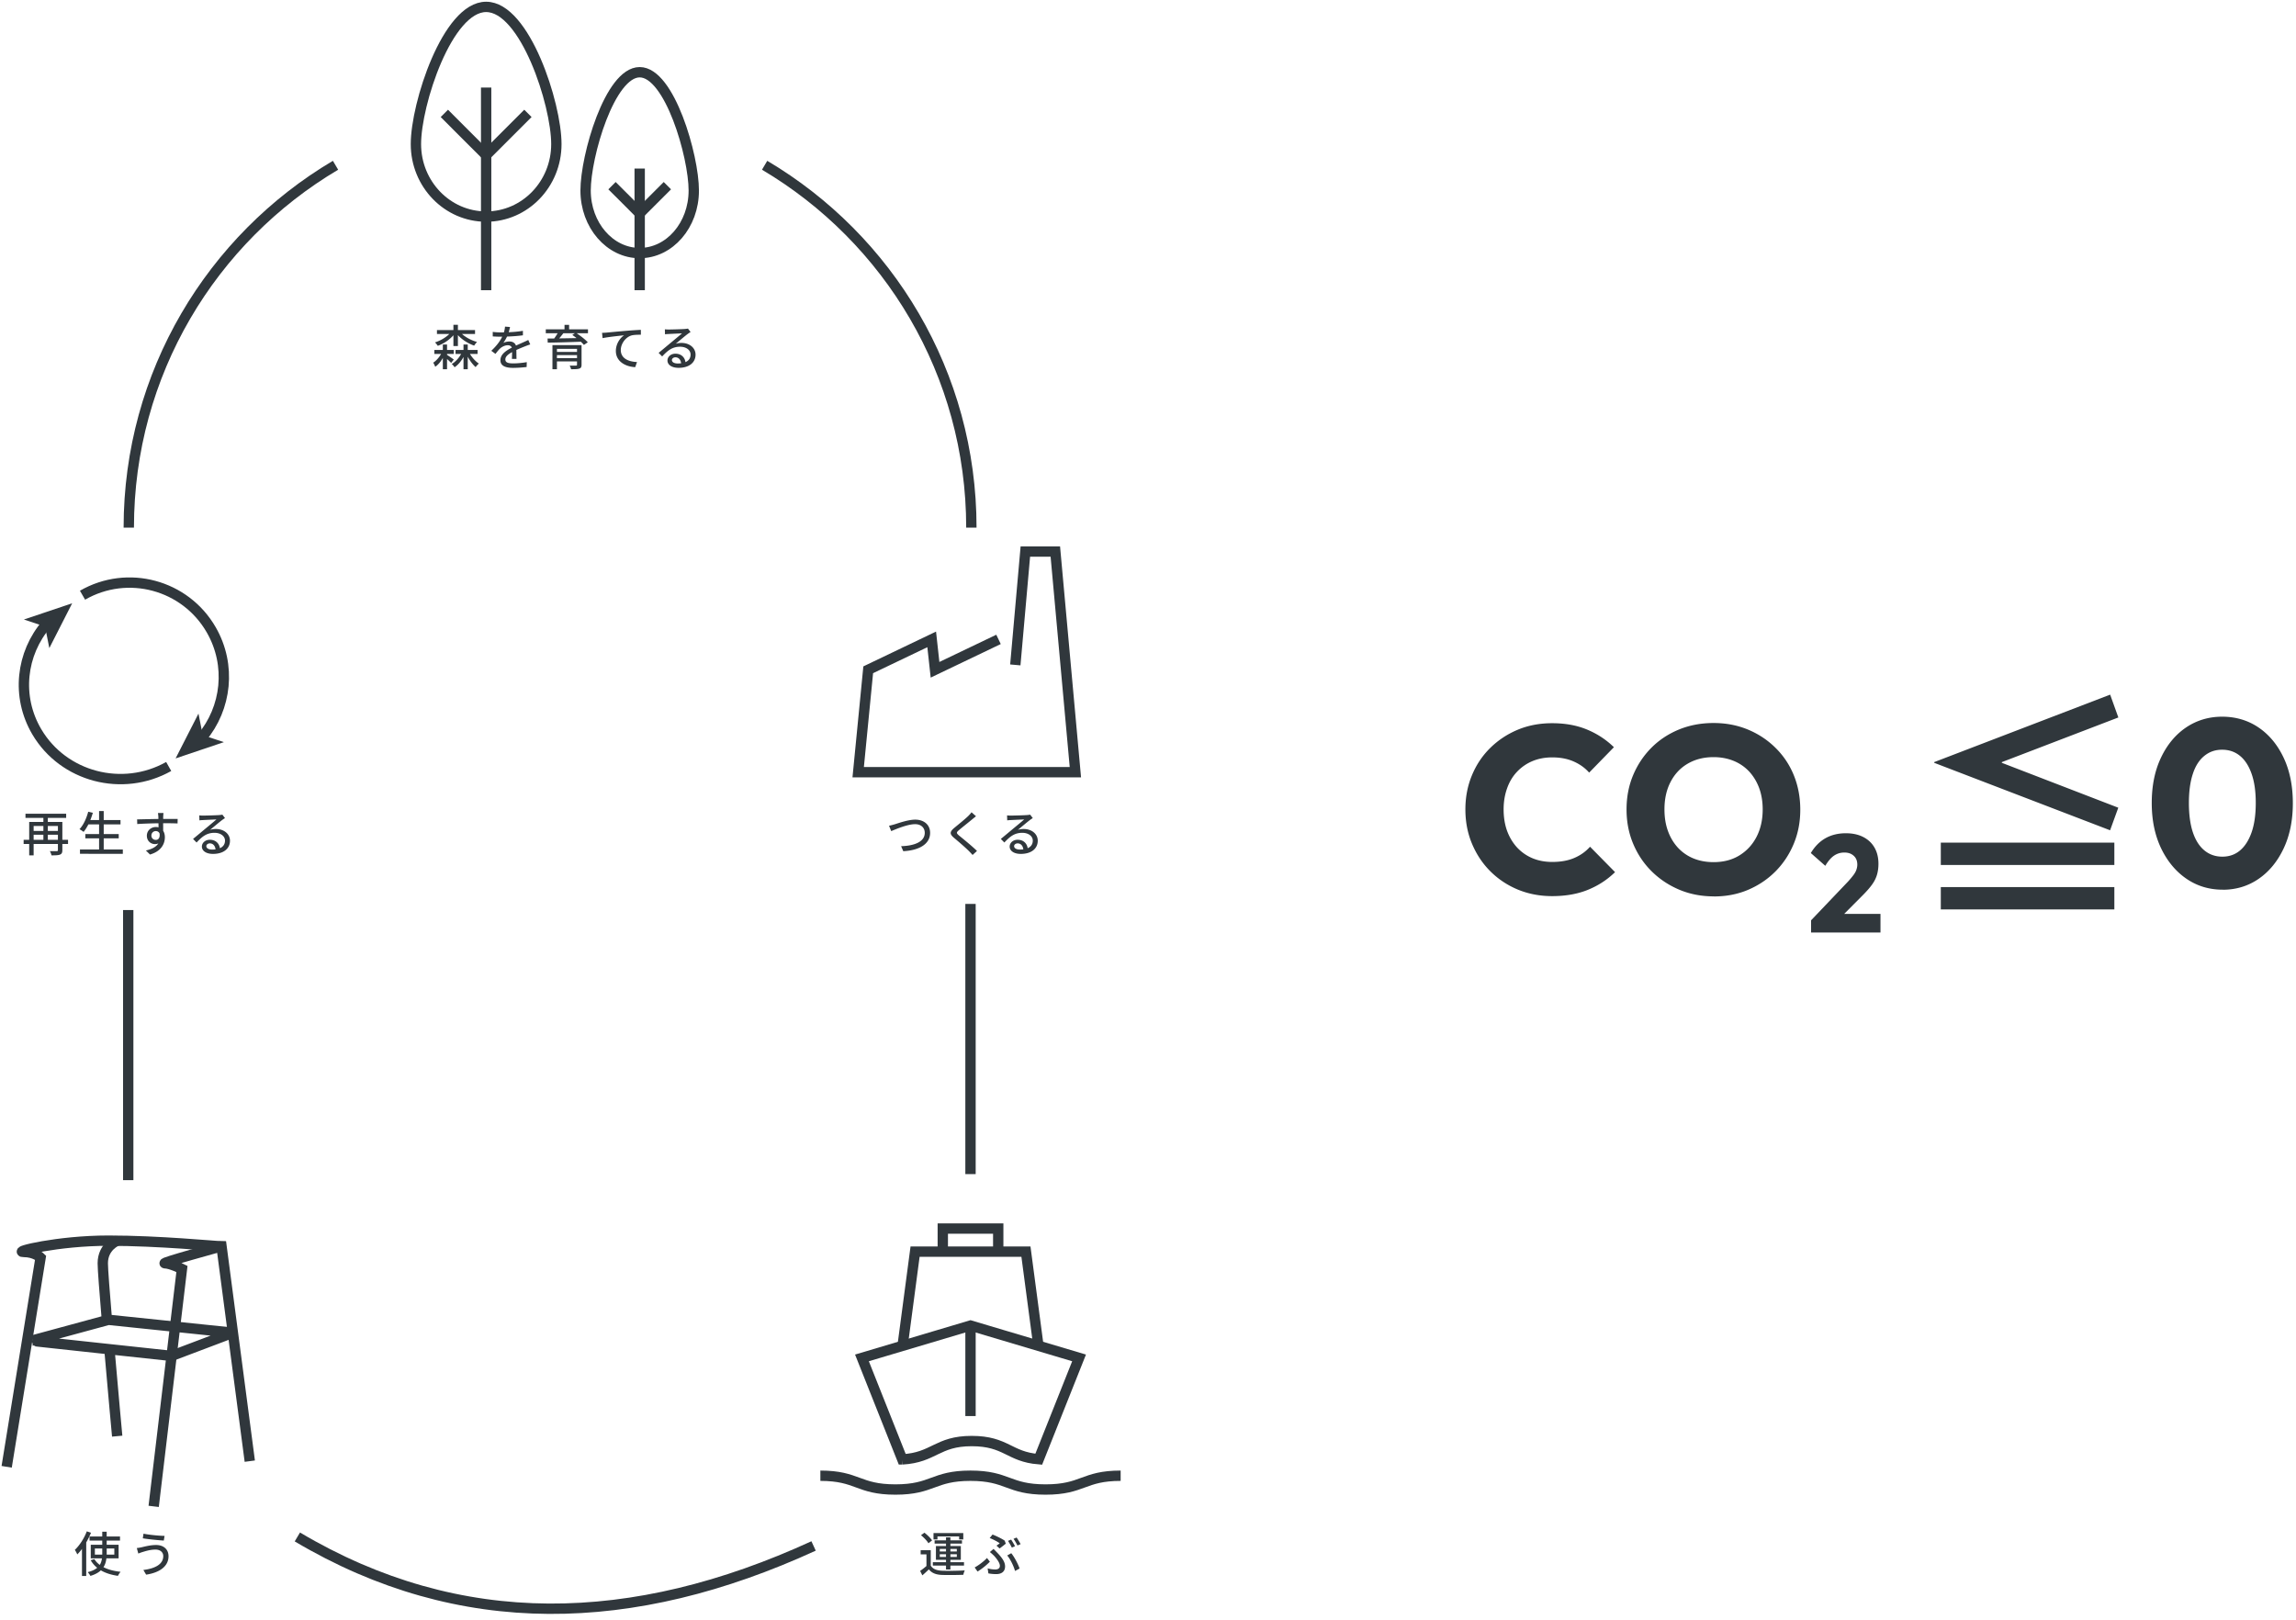
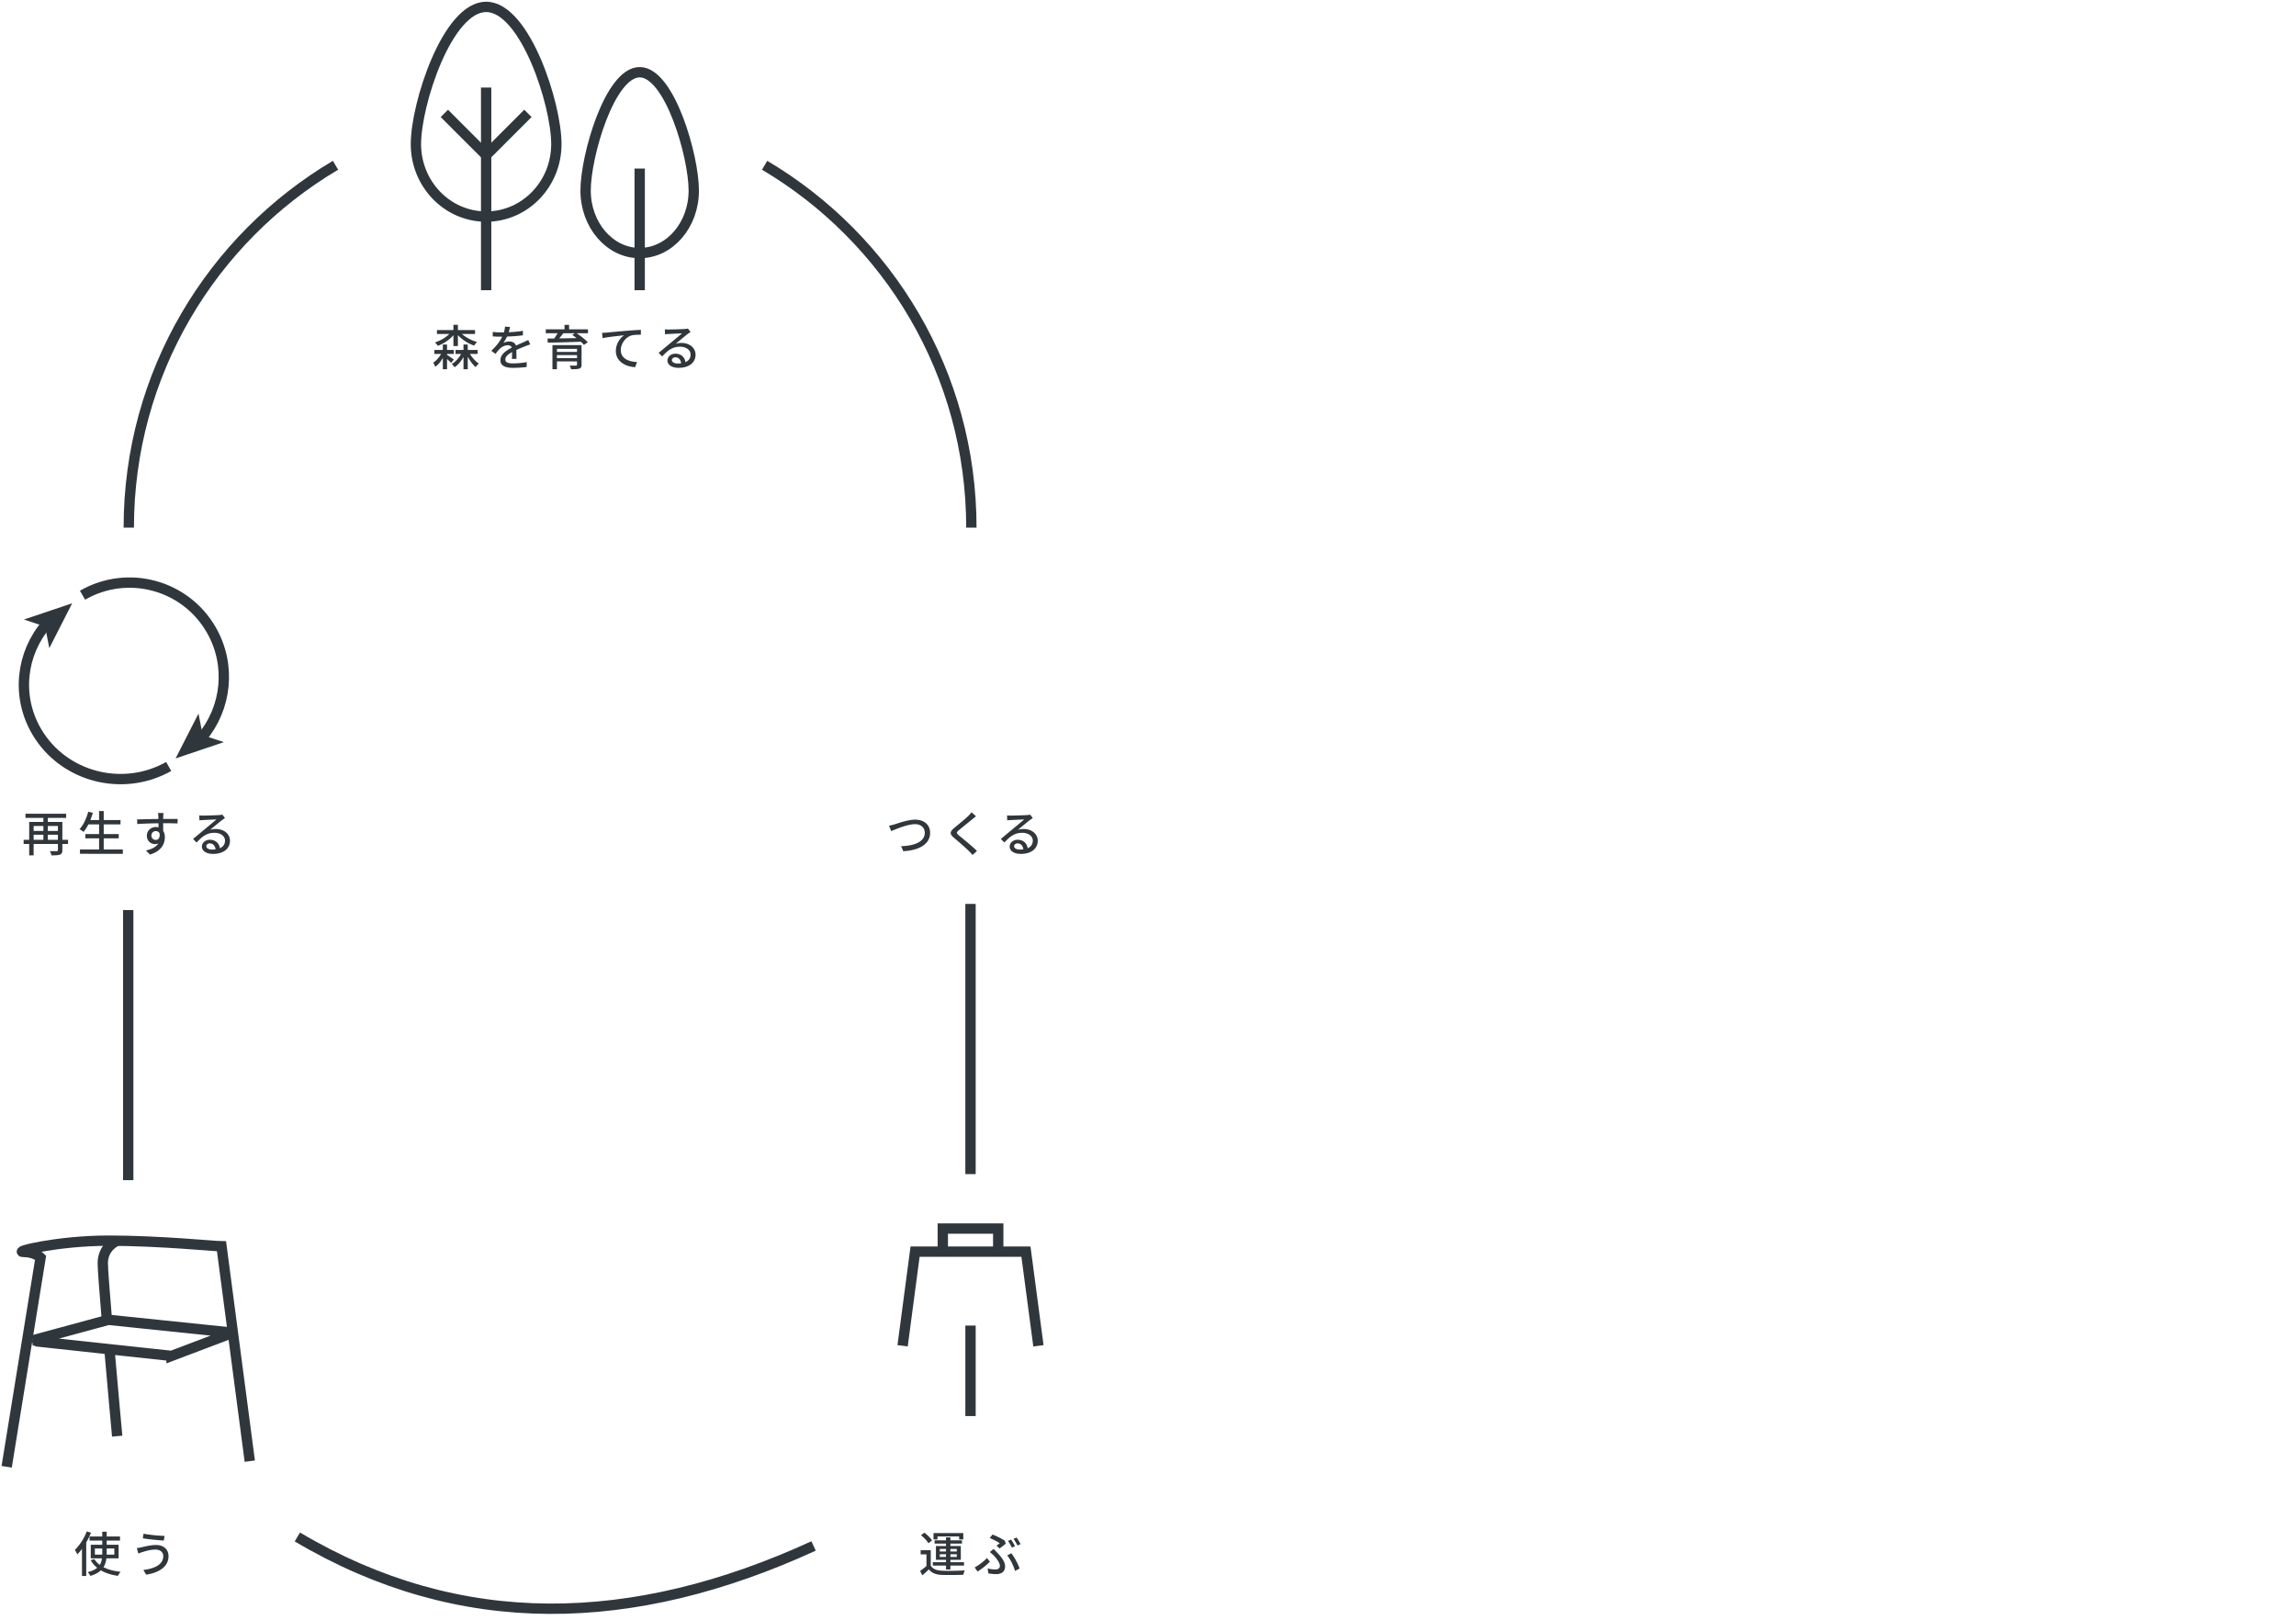
<svg xmlns="http://www.w3.org/2000/svg" width="666" height="470" fill="none">
  <path d="M141.015 25.4v58.78m20.37-42.38c0 11.62-9.12 21.03-20.37 21.03-11.25 0-20.37-9.42-20.37-21.03 0-11.61 9.12-39.8 20.37-39.8 11.25 0 20.37 28.18 20.37 39.8z" stroke="#30373C" stroke-width="3" stroke-miterlimit="10" />
  <path d="M140.925 44.92l-6.02-6.01-6.01-6.02m12.21 12.03l6.01-6.01 6.02-6.02m32.42 16.01v35.28m15.69-28.91c0 10.02-7.02 18.14-15.69 18.14s-15.69-8.12-15.69-18.14c0-10.02 7.02-34.32 15.69-34.32s15.69 24.3 15.69 34.32z" stroke="#30373C" stroke-width="3" stroke-miterlimit="10" />
-   <path d="M185.495 61.83l-3.98-3.99-3.99-3.98m8.09 7.97l3.99-3.99 3.98-3.98m100.928 139.018L297.421 160h8.699l5.815 64h-63l2.908-29.71 18.415-8.817.969 8.817 18.416-8.817M237.965 428.08c10.89 0 10.89 4 21.77 4 10.88 0 10.89-4 21.77-4 10.88 0 10.89 4 21.78 4s10.89-4 21.78-4m-63.34-4.74l-11.7-29.44 31.49-9.38 31.49 9.38-11.7 29.39c-8.64-.7-9.41-5.27-19.46-5.27s-10.87 4.8-20.13 5.32h.01z" stroke="#30373C" stroke-width="3" stroke-miterlimit="10" />
  <path d="M261.815 390.39l3.62-27.31h32.16l3.62 27.31m-19.7-5.87v26.25m-8.04-47.69v-6.7h16.08v6.7M1.935 425.49l9.84-60.68s-1.64-1.64-4.92-1.64c-3.28 0 9.84-3.28 24.6-3.28 14.76 0 31.16 1.64 32.8 1.64l8.2 62.32" stroke="#30373C" stroke-width="3" stroke-miterlimit="10" />
-   <path d="M44.575 436.97l8.2-68.87s-3.28-1.64-4.92-1.64c-1.64 0 16.4-4.92 16.4-4.92" stroke="#30373C" stroke-width="3" stroke-miterlimit="10" />
  <path d="M49.765 393.32s-40.79-4.37-40.67-4.4l22.36-6.07 35.69 3.7c.1.01.12.15.02.19l-17.4 6.58zm-18.07-2.43c1.1 12.77 2.3 25.71 2.3 25.71m-2.98-33.65c-.67-8.02-1.2-14.76-1.2-16.5 0-4.92 4.18-6.54 4.18-6.54m14.94-137.565c-13.41 7.541-30.539 3.04-38.258-10.061-6.04-10.248-4.535-22.721 2.836-31.284" stroke="#30373C" stroke-width="3" stroke-miterlimit="10" />
  <path d="M20.935 175l-6.628 13-1.24-6.252-6.132-2.039 14-4.709z" fill="#30373C" />
  <path d="M23.935 172.655c13.091-7.541 29.812-3.04 37.347 10.061 5.896 10.248 4.427 22.721-2.768 31.284" stroke="#30373C" stroke-width="3" stroke-miterlimit="10" />
  <path d="M50.935 220l6.637-13 1.23 6.243 6.133 2.039-14 4.718z" fill="#30373C" />
  <path d="M221.795 47.94c35.9 21.26 59.97 60.38 59.97 105.12M97.325 47.94c-35.9 21.26-59.97 60.38-59.97 105.12m-.16 110.92v78.37m244.32-1.76v-78.38M86.255 445.84c47.21 28.01 97.34 26.64 149.74 2.61" stroke="#30373C" stroke-width="3" stroke-miterlimit="10" />
  <path d="M131.521 100.386V97.25c-1.176 1.344-2.842 2.464-4.536 3.066-.182-.294-.56-.77-.812-.994 1.526-.476 3.08-1.372 4.158-2.436h-3.584v-1.148h4.774v-1.512h1.302v1.512h4.97v1.148h-3.78c1.134 1.022 2.772 1.876 4.368 2.31-.28.238-.644.756-.84 1.064-1.736-.602-3.5-1.708-4.718-3.052v3.178h-1.302zm-1.848 2.282v.266a66.102 66.102 0 011.96 1.358l-.77.98c-.238-.266-.728-.714-1.19-1.134v2.968h-1.218v-3.276c-.602 1.064-1.358 2.002-2.212 2.562-.112-.35-.378-.854-.574-1.19.868-.56 1.708-1.512 2.282-2.534h-1.96v-1.148h2.464v-1.582h1.218v1.582h1.946v1.148h-1.946zm8.862 0h-2.226c.686 1.12 1.666 2.198 2.59 2.8a5.4 5.4 0 00-.924 1.022c-.812-.686-1.652-1.806-2.296-3.01v3.626h-1.232v-3.556c-.686 1.246-1.582 2.324-2.59 2.982a5.307 5.307 0 00-.812-.952c1.05-.588 2.044-1.694 2.716-2.912h-1.624v-1.148h2.31v-1.582h1.232v1.582h2.856v1.148zm9.408-7.812c-.084.392-.196.91-.378 1.512 1.372-.056 2.842-.182 4.116-.406v1.302c-1.372.196-3.094.322-4.606.364a11.234 11.234 0 01-1.078 1.848c.462-.266 1.246-.42 1.792-.42.882 0 1.61.406 1.876 1.19.868-.406 1.582-.7 2.24-1.008.476-.21.882-.392 1.33-.616l.574 1.288c-.406.126-1.008.35-1.428.518-.714.28-1.624.644-2.604 1.092.014.798.028 1.918.042 2.59h-1.33c.028-.49.042-1.288.056-1.974-1.204.658-1.96 1.302-1.96 2.128 0 .952.91 1.148 2.324 1.148 1.134 0 2.66-.14 3.892-.364l-.042 1.414a35.65 35.65 0 01-3.892.252c-2.086 0-3.71-.49-3.71-2.226 0-1.722 1.68-2.814 3.304-3.64-.182-.49-.63-.7-1.148-.7-.854 0-1.736.448-2.324 1.008-.406.392-.812.91-1.274 1.498l-1.204-.896c1.638-1.54 2.59-2.898 3.164-4.088h-.406c-.588 0-1.554-.028-2.338-.084V96.27c.742.112 1.736.154 2.408.154.266 0 .546 0 .826-.014a6.972 6.972 0 00.322-1.666l1.456.112zm13.608 9.044h5.824v-.896h-5.824v.896zm5.824-2.702h-5.824v.882h5.824v-.882zm1.316-1.078v5.684c0 .644-.168.966-.658 1.12-.504.168-1.26.182-2.38.182a4.276 4.276 0 00-.406-1.064c.756.042 1.596.028 1.806.014.252 0 .322-.07.322-.266v-.952h-5.824v2.268h-1.302v-6.986h8.442zm-1.946-3.444h-3.346a32.43 32.43 0 01-1.19 1.484c1.554-.014 3.29-.056 5.026-.084-.42-.336-.84-.644-1.232-.924l.742-.476zm3.808-1.148v1.148h-3.262c1.148.784 2.506 1.834 3.206 2.618l-1.12.756a10.596 10.596 0 00-.896-.924c-3.486.14-7.168.238-9.604.266l-.042-1.19c.574 0 1.218-.014 1.918-.014a16.5 16.5 0 00.994-1.512h-3.43v-1.148h5.432V94.24h1.33v1.288h5.474zm4.088 1.022a19.037 19.037 0 001.302-.07c1.022-.098 3.514-.336 6.09-.546 1.498-.126 2.898-.21 3.864-.252v1.414c-.77 0-1.988.014-2.716.21-1.862.56-3.108 2.548-3.108 4.214 0 2.548 2.38 3.402 4.704 3.5l-.518 1.484c-2.744-.126-5.614-1.596-5.614-4.69 0-2.1 1.246-3.808 2.38-4.55-1.414.154-4.676.49-6.23.826l-.154-1.54zm20.258 7.896c0 .616.686.994 1.68.994.35 0 .686-.014.994-.056-.112-1.022-.728-1.736-1.652-1.736-.588 0-1.022.378-1.022.798zm-2.044-8.918c.35.042.784.056 1.12.056.728 0 3.92-.084 4.676-.154.49-.042.742-.07.896-.126l.77 1.008a10.96 10.96 0 00-.882.602c-.714.532-2.436 1.988-3.43 2.8a5.8 5.8 0 011.68-.238c2.338 0 4.074 1.442 4.074 3.402 0 2.226-1.778 3.822-4.928 3.822-1.932 0-3.22-.854-3.22-2.128 0-1.036.924-1.974 2.31-1.974 1.736 0 2.73 1.12 2.912 2.45.966-.42 1.484-1.176 1.484-2.198 0-1.316-1.288-2.268-3.038-2.268-2.24 0-3.556 1.05-5.208 2.814l-1.022-1.036c1.092-.896 2.842-2.366 3.668-3.052.784-.644 2.408-1.988 3.108-2.604-.742.028-3.164.14-3.892.182-.35.014-.714.042-1.036.084l-.042-1.442zm65.027 143.996c.504-.084 1.092-.252 1.624-.406 1.134-.35 3.92-1.358 5.978-1.358 2.408 0 4.312 1.386 4.312 3.836 0 3.276-3.206 5.082-7.784 5.32l-.63-1.456c3.71-.098 6.86-1.204 6.86-3.878 0-1.414-1.008-2.506-2.814-2.506-2.198 0-5.642 1.484-6.916 2.016l-.63-1.568zm25.228-2.744c-.35.266-.798.644-1.078.868-.938.784-2.87 2.31-3.864 3.15-.798.686-.798.868.028 1.582 1.19.98 3.738 3.01 5.194 4.466l-1.274 1.162c-.336-.378-.7-.77-1.064-1.134-.938-.952-3.024-2.744-4.326-3.836-1.358-1.134-1.218-1.806.112-2.912 1.078-.896 3.108-2.52 4.06-3.458.322-.336.728-.756.91-1.05l1.302 1.162zm11.052 8.666c0 .616.686.994 1.68.994.35 0 .686-.014.994-.056-.112-1.022-.728-1.736-1.652-1.736-.588 0-1.022.378-1.022.798zm-2.044-8.918c.35.042.784.056 1.12.056.728 0 3.92-.084 4.676-.154.49-.042.742-.07.896-.126l.77 1.008a10.96 10.96 0 00-.882.602c-.714.532-2.436 1.988-3.43 2.8a5.8 5.8 0 011.68-.238c2.338 0 4.074 1.442 4.074 3.402 0 2.226-1.778 3.822-4.928 3.822-1.932 0-3.22-.854-3.22-2.128 0-1.036.924-1.974 2.31-1.974 1.736 0 2.73 1.12 2.912 2.45.966-.42 1.484-1.176 1.484-2.198 0-1.316-1.288-2.268-3.038-2.268-2.24 0-3.556 1.05-5.208 2.814l-1.022-1.036c1.092-.896 2.842-2.366 3.668-3.052.784-.644 2.408-1.988 3.108-2.604-.742.028-3.164.14-3.892.182-.35.014-.714.042-1.036.084l-.042-1.442zm-20.189 209.154v.882h-1.148v-1.848h8.638v1.848h-1.204v-.882h-6.286zm.672 5.95h1.806v-.784h-1.806v.784zm0-2.324v.756h1.806v-.756h-1.806zm4.942 0h-1.862v.756h1.862v-.756zm0 2.324v-.784h-1.862v.784h1.862zm-3.136 3.654v-1.148h-3.822v-.98h3.822v-.686h-2.926v-4.004h2.926v-.7h-3.304v-.938h3.304v-.868h1.274v.868h3.36v.938h-3.36v.7h3.024v4.004h-3.024v.686h3.948v.98h-3.948v1.148h-1.274zm-4.046-8.442l-1.05.826c-.392-.7-1.33-1.666-2.156-2.338l.994-.728c.812.63 1.792 1.554 2.212 2.24zm-.378 2.842v4.48c.602.966 1.708 1.4 3.262 1.47 1.582.07 4.83.028 6.608-.098-.154.294-.35.896-.42 1.274-1.61.07-4.578.098-6.202.042-1.736-.07-2.94-.532-3.794-1.61a48.04 48.04 0 01-1.89 1.736l-.644-1.288c.56-.378 1.246-.91 1.834-1.428v-3.374h-1.68v-1.204h2.926zm19.068-1.33c.364-.238.742-.518.938-.672-.602-.462-1.834-1.12-2.912-1.526l.826-1.022c1.106.434 2.632 1.162 3.514 1.764l.336.882a38.429 38.429 0 01-1.806 1.4l-.896-.826zm-2.562 6.594c.742.21 1.428.322 2.226.322.672 0 1.316-.266 1.316-1.05 0-.91-.994-2.17-1.694-2.926a15.534 15.534 0 00-1.204-1.078l1.064-.91c.378.378.728.742 1.078 1.106 1.386 1.442 2.268 2.674 2.268 3.962 0 1.778-1.372 2.24-2.562 2.24-.854 0-1.624-.084-2.282-.21l-.21-1.456zm7.938.756c-.364-1.358-1.316-3.374-2.268-4.494l1.176-.658c.924 1.12 1.988 3.178 2.422 4.438l-1.33.714zm-7.294-2.688a19.722 19.722 0 01-3.57 2.856l-.84-1.19c1.176-.63 2.772-1.848 3.57-2.744l.84 1.078zm6.16-6.412c.35.504.854 1.372 1.134 1.918l-.924.406c-.28-.574-.742-1.414-1.12-1.946l.91-.378zm1.596-.602a21.9 21.9 0 011.162 1.918l-.91.392c-.308-.588-.756-1.4-1.148-1.932l.896-.378zm-269.71-1.792l1.218.406a23.797 23.797 0 01-1.386 2.814v9.73h-1.232v-7.854a14.223 14.223 0 01-1.358 1.596c-.126-.308-.49-1.008-.714-1.316 1.372-1.288 2.688-3.318 3.472-5.376zm2.338 6.748h2.142v-1.778h-2.142v1.778zm5.642-1.778h-2.212v1.778h2.212v-1.778zm1.246 2.856h-3.542c-.112.924-.336 1.792-.854 2.562 1.344.7 3.038 1.148 4.97 1.344-.252.28-.602.812-.77 1.176-1.932-.28-3.598-.798-4.956-1.596-.7.658-1.666 1.204-3.024 1.61a5.558 5.558 0 00-.798-1.092c1.246-.294 2.142-.728 2.758-1.26a7.618 7.618 0 01-1.876-2.184l1.064-.336c.392.644.91 1.204 1.568 1.68.364-.588.546-1.232.63-1.904h-3.248v-3.934h3.332V446.9h-3.682v-1.19h3.682v-1.386h1.288v1.386h3.864v1.19h-3.864v1.204h3.458v3.934zm12.95-.658c0-1.078-.854-1.876-2.24-1.876-1.596 0-2.968.476-3.752.7-.42.126-.882.308-1.246.448l-.434-1.596c.42-.042.952-.126 1.386-.224 1.008-.238 2.59-.658 4.214-.658 2.086 0 3.598 1.176 3.598 3.262 0 3.01-2.744 4.788-6.496 5.334l-.798-1.358c3.43-.42 5.768-1.666 5.768-4.032zm-5.726-6.496c1.582.35 4.69.63 6.104.644l-.224 1.358c-1.582-.098-4.494-.378-6.09-.658l.21-1.344zM13.873 243.612h2.926v-1.47h-2.926v1.47zm-4.116-1.47v1.47h2.828v-1.47H9.757zm2.828-2.534H9.757v1.428h2.828v-1.428zm4.214 0h-2.926v1.428h2.926v-1.428zm2.94 4.004v1.204h-1.652v1.792c0 .714-.168 1.092-.672 1.288-.504.21-1.288.224-2.478.224a4.58 4.58 0 00-.476-1.232c.854.028 1.764.014 1.988.014.266-.014.35-.084.35-.308v-1.778H9.757v3.304H8.469v-3.304h-1.61v-1.204h1.61v-5.18h4.116v-1.176H7.391v-1.204h11.802v1.204h-5.32v1.176h4.214v5.18h1.652zm10.346 2.8h5.544v1.26H23.197v-1.26h5.544v-3.22h-3.99v-1.246h3.99v-2.8h-3.108c-.434.84-.896 1.582-1.386 2.17a8.338 8.338 0 00-1.19-.784c1.134-1.19 2.016-3.108 2.534-5.068l1.344.308a24.71 24.71 0 01-.728 2.1h2.534v-2.604h1.344v2.604h4.872v1.274h-4.872v2.8h4.354v1.246h-4.354v3.22zm17.346-10.584c-.042.182-.084.826-.084 1.022-.014.168-.014.42-.014.7h4.2l-.028 1.316c-.826-.042-2.156-.07-4.186-.07.014.756.014 1.568.014 2.198.322.504.49 1.148.49 1.862 0 1.862-.994 4.06-4.312 5.026l-1.19-1.176c1.652-.364 2.94-.98 3.612-2.058-.28.14-.616.21-.98.21-1.134 0-2.352-.84-2.352-2.436 0-1.47 1.19-2.52 2.604-2.52.28 0 .546.028.784.098 0-.364-.014-.784-.014-1.19-2.128.028-4.424.112-6.16.224l-.042-1.344c1.582-.028 4.186-.098 6.188-.126-.014-.308-.014-.546-.028-.714a17.044 17.044 0 00-.112-1.022h1.61zm-3.514 6.566c0 .77.602 1.246 1.274 1.246.728 0 1.274-.574 1.092-1.89-.224-.462-.63-.672-1.092-.672-.644 0-1.274.476-1.274 1.316zm15.932 3.052c0 .616.686.994 1.68.994.35 0 .686-.014.994-.056-.112-1.022-.728-1.736-1.652-1.736-.588 0-1.022.378-1.022.798zm-2.044-8.918c.35.042.784.056 1.12.056.728 0 3.92-.084 4.676-.154.49-.042.742-.07.896-.126l.77 1.008a10.96 10.96 0 00-.882.602c-.714.532-2.436 1.988-3.43 2.8a5.8 5.8 0 011.68-.238c2.338 0 4.074 1.442 4.074 3.402 0 2.226-1.778 3.822-4.928 3.822-1.932 0-3.22-.854-3.22-2.128 0-1.036.924-1.974 2.31-1.974 1.736 0 2.73 1.12 2.912 2.45.966-.42 1.484-1.176 1.484-2.198 0-1.316-1.288-2.268-3.038-2.268-2.24 0-3.556 1.05-5.208 2.814l-1.022-1.036c1.092-.896 2.842-2.366 3.668-3.052.784-.644 2.408-1.988 3.108-2.604-.742.028-3.164.14-3.892.182-.35.014-.714.042-1.036.084l-.042-1.442z" fill="#30373C" />
  <g clip-path="url(#clip0_5_410)" fill="#30373C">
    <path d="M450.244 259.948c-3.573 0-6.889-.636-9.946-1.89-3.058-1.272-5.729-3.049-8.013-5.332s-4.052-4.977-5.323-8.026c-1.271-3.05-1.897-6.343-1.897-9.898 0-3.554.626-6.828 1.897-9.897 1.271-3.068 3.039-5.706 5.323-7.951 2.284-2.245 4.937-4.004 7.976-5.276 3.02-1.254 6.354-1.89 9.964-1.89 3.795 0 7.184.617 10.149 1.852 2.966 1.235 5.544 2.938 7.773 5.108l-7.183 7.371c-1.216-1.384-2.726-2.45-4.513-3.236s-3.85-1.179-6.207-1.179c-2.082 0-3.979.356-5.692 1.066a13.053 13.053 0 00-4.475 3.069c-1.271 1.328-2.248 2.937-2.911 4.827-.681 1.889-1.013 3.929-1.013 6.136 0 2.208.332 4.378 1.013 6.231.682 1.852 1.658 3.461 2.911 4.827a12.904 12.904 0 004.475 3.105c1.713.711 3.61 1.067 5.692 1.067 2.45 0 4.568-.374 6.373-1.141 1.805-.768 3.352-1.853 4.605-3.275l7.257 7.372c-2.266 2.208-4.881 3.91-7.865 5.126-2.984 1.216-6.447 1.834-10.389 1.834h.019zm46.932.075c-3.611 0-6.963-.637-10.039-1.927-3.076-1.291-5.765-3.087-8.067-5.37-2.303-2.283-4.089-4.977-5.36-8.026-1.271-3.05-1.898-6.343-1.898-9.898 0-3.554.627-6.885 1.898-9.916 1.271-3.03 3.039-5.687 5.286-7.951 2.265-2.283 4.936-4.041 8.012-5.313 3.076-1.254 6.428-1.89 10.039-1.89 3.61 0 6.888.636 9.946 1.89 3.057 1.272 5.728 3.03 8.031 5.313a23.44 23.44 0 015.323 7.989c1.234 3.05 1.86 6.38 1.86 9.953 0 3.574-.626 6.829-1.897 9.898-1.271 3.049-3.039 5.725-5.286 7.988-2.266 2.283-4.918 4.06-7.939 5.351-3.039 1.291-6.336 1.927-9.909 1.927v-.018zm-.129-9.935c2.855 0 5.341-.636 7.459-1.927 2.118-1.291 3.795-3.068 4.992-5.37 1.197-2.301 1.805-4.958 1.805-7.989 0-2.245-.332-4.303-1.013-6.174-.682-1.852-1.658-3.461-2.91-4.827a12.708 12.708 0 00-4.55-3.105c-1.768-.711-3.684-1.067-5.765-1.067-2.855 0-5.342.636-7.497 1.89-2.155 1.253-3.812 3.031-4.991 5.313-1.179 2.264-1.768 4.921-1.768 7.952 0 2.301.331 4.396 1.013 6.267.681 1.89 1.657 3.499 2.91 4.865a12.726 12.726 0 004.513 3.106c1.749.71 3.683 1.066 5.802 1.066zm28.291 16.876l10.72-11.244a27.24 27.24 0 001.566-1.871c.405-.543.7-1.067.865-1.572.166-.505.258-.991.258-1.459 0-1.104-.35-1.964-1.05-2.582-.7-.636-1.602-.935-2.707-.935-1.105 0-2.1.299-2.984.898-.884.598-1.731 1.59-2.542 2.956l-4.199-3.705c1.142-1.908 2.541-3.33 4.254-4.303 1.695-.954 3.666-1.44 5.913-1.44 1.915 0 3.592.355 5.028 1.085 1.418.729 2.524 1.758 3.279 3.087.773 1.347 1.142 2.9 1.142 4.696 0 1.16-.148 2.207-.424 3.162-.276.954-.737 1.889-1.381 2.787-.645.917-1.511 1.909-2.597 3.013l-7.478 7.521-7.681-.075.018-.019zm0 3.536v-3.536l5.268-1.852h14.864v5.388h-20.132zm55.331-49.43v.206l33.781 13.021-2.377 6.549-51.02-19.57v-.206l51.039-19.57 2.376 6.623-33.781 12.947h-.018zm32.639 29.841h-50.34v-6.473h50.34v6.473zm0 12.891h-50.34v-6.473h50.34v6.473zm31.404-5.725c-3.886 0-7.386-1.048-10.48-3.162-3.095-2.114-5.545-5.07-7.368-8.85-1.805-3.798-2.708-8.157-2.708-13.133 0-4.977.884-9.393 2.69-13.172 1.786-3.76 4.218-6.679 7.293-8.756 3.076-2.058 6.558-3.106 10.444-3.106 3.887 0 7.441 1.029 10.517 3.106 3.076 2.077 5.508 4.996 7.294 8.756 1.787 3.761 2.689 8.176 2.689 13.228 0 5.051-.902 9.392-2.689 13.171-1.786 3.761-4.199 6.698-7.257 8.793-3.057 2.096-6.52 3.144-10.407 3.144l-.018-.019zm-.074-9.579c1.99 0 3.703-.599 5.121-1.796 1.418-1.198 2.542-2.938 3.352-5.239.811-2.301 1.216-5.145 1.216-8.55 0-3.405-.405-6.174-1.216-8.476-.81-2.301-1.952-4.041-3.389-5.201-1.455-1.178-3.168-1.758-5.157-1.758-1.99 0-3.647.58-5.121 1.758-1.473 1.179-2.597 2.9-3.352 5.201-.774 2.302-1.16 5.127-1.16 8.476 0 3.349.386 6.249 1.16 8.55.774 2.301 1.897 4.041 3.352 5.239 1.455 1.197 3.205 1.796 5.194 1.796z" />
  </g>
  <defs>
    <clipPath id="clip0_5_410">
-       <path fill="#fff" transform="translate(425.065 201.5)" d="M0 0h240v69H0z" />
-     </clipPath>
+       </clipPath>
  </defs>
</svg>